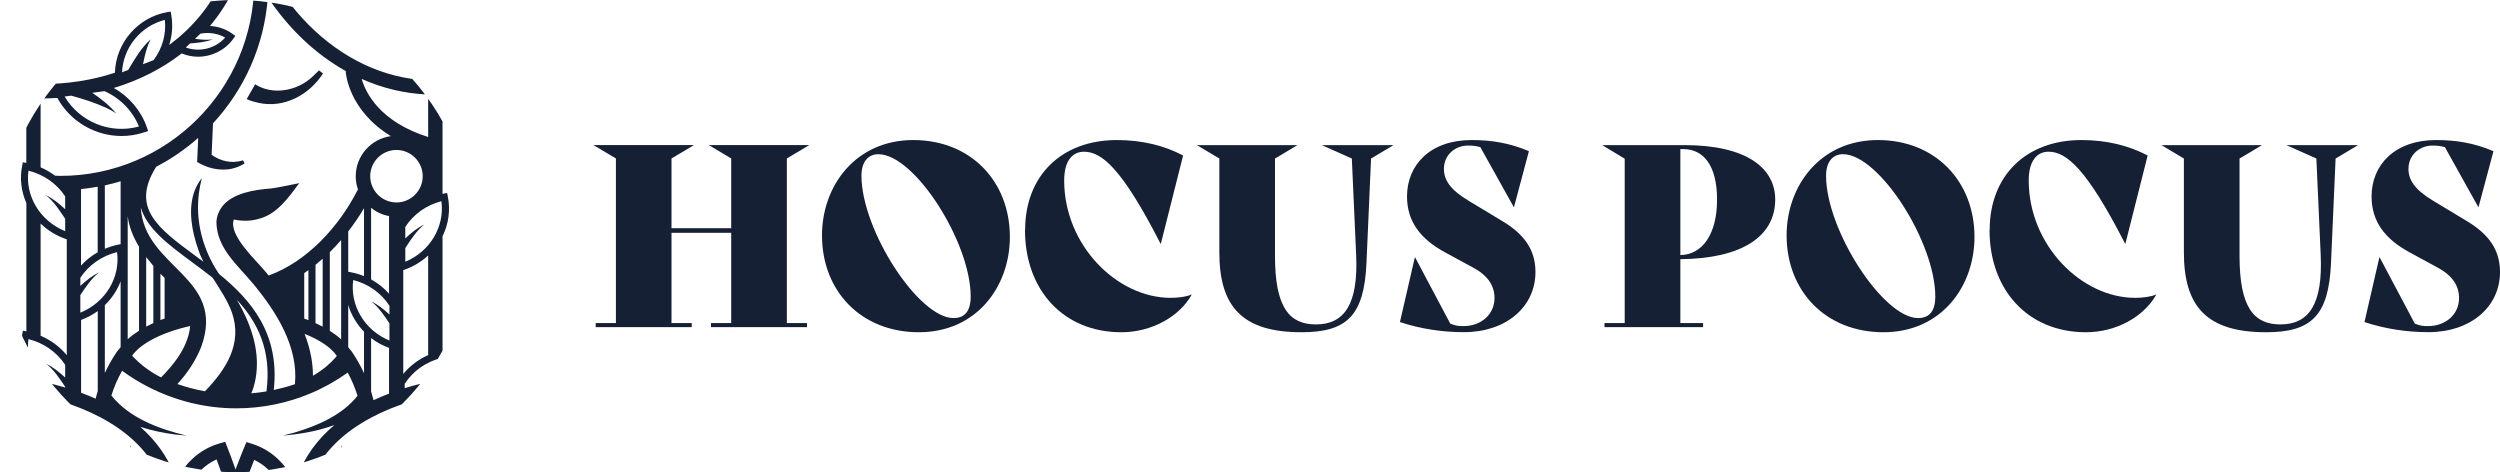
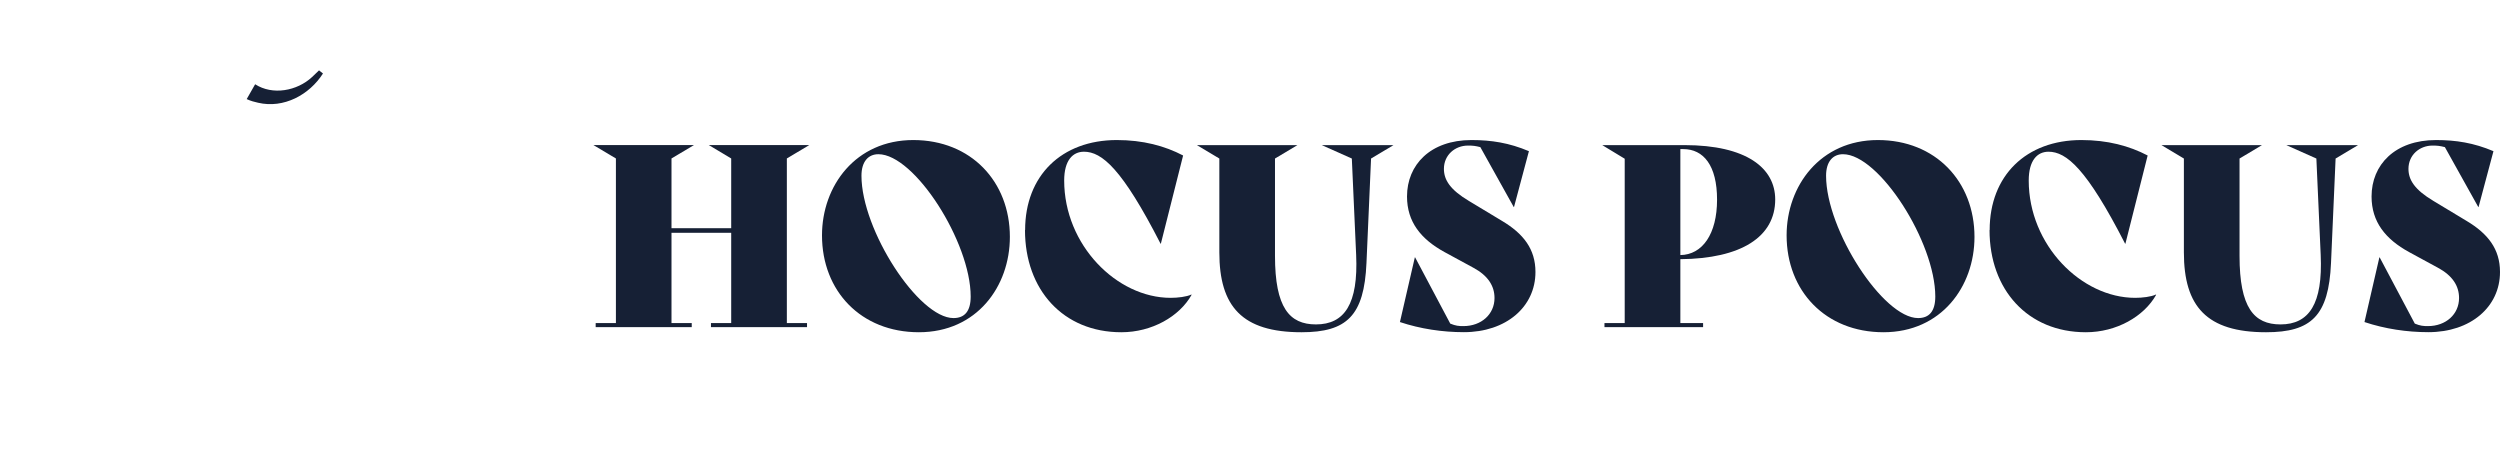
<svg xmlns="http://www.w3.org/2000/svg" viewBox="0 0 370.59 70" data-name="Layer 2" id="Layer_2">
  <defs>
    <style>
      .cls-1 {
        fill: none;
      }

      .cls-2 {
        fill: #162035;
      }

      .cls-3 {
        clip-path: url(#clippath);
      }
    </style>
    <clipPath id="clippath">
      <circle r="35" cy="35" cx="35" class="cls-1" />
    </clipPath>
  </defs>
  <g class="cls-3">
    <g>
      <path d="M47.88,10.9l-.59-.47c-.35.33-.68.67-1.03.99-2.23,2.07-5.85,2.74-8.44,1.07l-1.25,2.2c.63.29,1.12.41,1.69.54,3.8.89,7.6-1.17,9.62-4.34Z" class="cls-2" />
-       <path d="M70.66,79.47c-2.2-2.48-4.86-4.33-7.72-5.57.28-.64.55-1.28.79-1.94,3.6-3.85,4.99-8.87,4.08-15.04l-.15-1.05-1.05.16c-.12.02-.24.04-.36.06.26-1.2.28-2.47.03-3.73l-.1-.51-.51.1s-.05.01-.07.02v-16.94c.88-1.8,1.2-3.86.78-5.92l-.1-.51-.51.1c-.06.01-.11.03-.17.04v-14.74c.56-.03,1.11-.07,1.67-.14l1.05-.13-.13-1.05c-1.08-8.79-4.77-16.53-9.97-22.2.99-.52,1.94-1.13,2.82-1.87l.81-.68-.68-.81c-3.5-4.13-8.07-6.71-12.71-7.64.22-.33.43-.66.62-1.01l.49-.95-.95-.49c-5.01-2.55-11.09-.89-14.15,3.67-.02,0-.04,0-.07,0h-.09c-.14,0-.28.01-.42.02-.34,0-.67.02-1,.04-.17.01-.33.02-.49.04-.37.03-.73.06-1.1.1-.11.01-.22.03-.33.04-.42.05-.84.11-1.25.18-.03,0-.07.01-.1.02C15.03-16.41,3.9-3.71,3.9,11.54v12.61s0,0,0,0l-.51-.1-.1.51c-.39,1.92-.14,3.83.62,5.54v19.02s0,0,0,0l-.51-.1-.1.51c-.39,1.92-.14,3.83.62,5.54v1.04c-.17-.03-.34-.06-.51-.09l-1.05-.16-.15,1.05c-.83,5.69.27,10.39,3.26,14.11.34,1.04.74,2.06,1.19,3.05-2.7,1.24-5.2,3.03-7.29,5.39l-.71.8.8.71c4.2,3.7,9.44,5.52,14.65,5.52.53,0,1.06-.04,1.58-.08-.75,2.13-1.09,4.45-.88,6.84l.09,1.06,1.06-.1c2.66-.25,5.1-1.14,7.21-2.49.11.17.2.33.32.5l.57.78.83-.5c.07-.04.98-.6,2.01-1.26.22.06.43.11.65.16-.38,1.28-.69,2.47-.71,2.56l-.24.93.91.33c3.17,1.13,5.99.27,7.1-.17.73.31,2.2.82,4.04.82.93,0,1.96-.13,3.03-.49l.92-.3-.22-.94c-.02-.09-.32-1.35-.68-2.68.18-.04.37-.08.55-.13,1.06.73,2.03,1.35,2.11,1.4l.81.52.59-.76c.26-.34.49-.68.69-1.02,2.2,1.5,4.79,2.48,7.62,2.75l1.06.1.09-1.06c.21-2.39-.12-4.71-.88-6.84.53.04,1.05.08,1.58.08,5.21,0,10.45-1.82,14.65-5.52l.8-.71-.71-.8ZM65.86,58.29c1.05,10.32-5.24,16.69-19.14,19.44.5-.49,2.83-2.78,5.63-5.53l5.07.86-4.01-1.9c1.41-1.38,2.89-2.83,4.28-4.19l3.45.5-2.59-1.35c2.54-2.49,4.64-4.54,5.23-5.11,0,0-1.55.54-6.01,4.02l-.68-2.2-.17,2.87c-1.41,1.12-3.07,2.5-5.02,4.21l-1.32-3.91.04,5.03c-.81.72-1.67,1.5-2.57,2.32-.67-.75-1.39-1.32-2.09-1.77,2.59-7.49,11.14-11.7,19.88-13.28ZM38.76,77.49c-1.5.88-1.62-.17-1.62-.17-.32-.81.61-4.17.61-4.17-.89,1.39-1.39,2.88-1.64,3.82-.34-1.22-.3-2.91.14-4.83.19-.82.91-2.69,1.43-3.97,2.51,1.18,3.61,3.42,3.62,3.45l.24.51.55.09s2.51.42,4.36,2.49c-1.08.86-2.66,2.08-3.39,2.5-1.71.98-3.33,1.5-4.6,1.52,1.42-1.03,3.14-3.2,3.14-3.2-.29.35-2.19,1.58-2.84,1.96ZM33.37,81.81l-.06-.18c-.15-.37-.38-.71-.63-1.04.41-.1.79-.26,1.14-.46l.15-.11c.31-.26.57-.59.8-.94.23.36.48.69.78.96l.15.11c.34.21.73.37,1.13.48-.27.32-.5.66-.66,1.03l-.06.17c-.1.39-.11.81-.1,1.23-.39-.16-.79-.28-1.2-.32h-.09s-.09,0-.09,0c-.4.03-.81.14-1.2.29.03-.42.02-.84-.07-1.24ZM32.38,76.29c.37,1.7-.66,1.48-.66,1.48-.86.05-3.78-1.87-3.78-1.87,1.05,1.28,2.31,2.21,3.12,2.74-1.27-.06-2.87-.61-4.55-1.63-.72-.44-2.28-1.7-3.33-2.58,1.9-2.02,4.37-2.37,4.4-2.38l.56-.07.25-.5s1.18-2.25,3.72-3.38c.48,1.29,1.16,3.17,1.33,4,.4,1.93.4,3.63.03,4.84-.54-1.67-2.07-3.97-2.07-3.97.24.39.83,2.57.99,3.31ZM16.51,58.64c.4-1.28.93-2.51,1.59-3.68,1.23.9,2.52,1.7,3.87,2.39,4.02,2.06,8.48,3.18,13.04,3.18,3.86,0,7.58-.77,11.03-2.22,1.93-.81,3.77-1.84,5.51-3.08.59,1.1,1.07,2.25,1.45,3.44-2.29,2.88-5.98,4.46-9.44,5.48,0,0-1.66.42-1.66.42,2.57-.21,5.22-.65,7.67-1.57-2.57,2.17-4.41,4.73-5.46,7.61-.45-.17-.84-.29-1.13-.36-.61-1.03-2.33-3.41-5.53-4.43l-.92-.29-.37.89c-.04.1-.7,1.69-1.25,3.18-.51-1.51-1.14-3.11-1.18-3.21l-.35-.9-.93.27c-3.23.95-5.01,3.3-5.65,4.31-.25.06-.59.15-.97.28-1.01-2.65-2.71-5.03-5.03-7.07,1.67.54,3.42.9,5.14,1.13,0,0,1.71.16,1.71.16-4.05-.97-8.46-2.59-11.12-5.92ZM11.91,46.35v-2.61c.8-1.2,1.62-2.44,2.76-3.35-1.03.49-1.91,1.22-2.76,1.99v-1.2c1.24-1.89,3.2-3.26,5.44-3.81.51,3.78-1.73,7.47-5.44,8.98ZM14.49,46.11v11.87c-.12.37-.22.75-.31,1.12-.69-.31-1.42-.6-2.16-.88v-10.79c.9-.34,1.73-.78,2.47-1.32ZM12.01,39.37v-11.34c.84-.08,1.66-.21,2.47-.35v9.72c-.93.52-1.76,1.19-2.47,1.97ZM19.85,53.01c-.1-.1-.19-.2-.26-.29,1.19-1.74,4.37-3.46,8.6-4.39-.15,1.66-.85,3.23-1.83,4.67-.72,1.05-1.57,2.03-2.48,2.94-.19-.09-.37-.19-.55-.28-1.7-.96-2.82-1.96-3.47-2.65ZM18.93,50.29v-18.26c.19,1.59.83,3.15,1.68,4.55v12.44c-.63.4-1.2.82-1.68,1.27ZM23.11,24.81s.04-.07.06-.1c2.25-1.17,4.33-2.61,6.21-4.27-.07,1.67-.15,3.49-.16,3.57,1.21.73,2.48,1.12,3.85,1.13,1.15.02,2.27-.33,3.18-.91l-.22-.46s-.05.01-.08.02c-1.58.49-3.31.1-4.58-.85l.18-4.1.02-.55c4.62-4.99,7.61-11.5,8.13-18.69,3.11,4.68,7.1,8.46,11.62,10.97h-.08c.02.29.41,5.76,6.7,9.61-2.94.4-5.21,2.91-5.21,5.96,0,.68.12,1.33.33,1.94-2.82,5.57-7.59,10.73-13.24,12.76-.12-.14-.23-.29-.35-.43-1.57-1.91-5.62-5.54-4.81-7.87,1.26.27,2.61.26,3.84-.14,2.6-.7,4.32-3.18,5.86-5.25-.87.17-3.31.7-4.18.79-2.42.18-5.72.67-7.26,2.69-.46.61-.77,1.34-.84,2.26.03,3.91,3.17,6.43,5.44,9.17,3.46,4.18,6.73,9.35,6.2,14.89-1.02.36-2.08.63-3.14.86.94-8.35-3.4-13.37-8.11-17.2-2.4-3.56-3.53-7.78-2.98-12.01.1-.73.24-1.46.43-2.19-.46.56-.8,1.18-1.05,1.82-1.06,2.74-.43,6.08.52,8.76.2.63.47,1.23.76,1.81-.39-.29-.77-.57-1.15-.85-5.59-4.12-9.63-7.13-5.9-13.14ZM57.73,47.93v2.55c-3.67-1.51-5.88-5.19-5.37-8.97,2.22.56,4.15,1.92,5.37,3.81v1.3c-.81-.74-1.67-1.44-2.66-1.92,1.09.88,1.89,2.08,2.66,3.24ZM57.67,51.58v6.77c-.8.3-1.56.63-2.3.97-.11-.44-.23-.88-.36-1.31v-7.9c.79.61,1.68,1.1,2.66,1.46ZM49.93,52.76c-.06.08-.14.16-.21.25-.6.7-1.66,1.72-3.33,2.69,0-.9-.08-1.8-.24-2.69-.21-1.19-.55-2.37-1-3.52,2.31.92,4,2.09,4.78,3.27ZM46.77,47.9v-8.64c.36-.29.71-.6,1.06-.91v10.07c-.34-.18-.69-.35-1.06-.52ZM48.89,49.03v-11.66c.58-.57,1.14-1.16,1.68-1.78v14.72c-.48-.45-1.05-.87-1.68-1.27ZM45.72,47.46c-.2-.08-.41-.16-.62-.23v-6.75c.21-.14.41-.3.62-.44v7.42ZM52.14,52.11c-.08-.11-.44-.51-.52-.63v-6.27c.44,1.48,1.25,2.83,2.34,3.96v6.14c-.52-1.11-1.12-2.18-1.82-3.2ZM51.62,40.28v-5.98c.86-1.1,1.64-2.25,2.34-3.43v10.06c-.62-.25-1.27-.45-1.94-.57l-.41-.08ZM55.01,41.42v-10.61c.76.61,1.66,1.04,2.66,1.22v11.5c-.76-.85-1.66-1.56-2.66-2.11ZM54.88,26.12c0-2.15,1.75-3.89,3.89-3.89s3.89,1.75,3.89,3.89-1.75,3.89-3.89,3.89-3.89-1.75-3.89-3.89ZM59.78,40.04c1.42-.47,2.66-1.22,3.69-2.17v14.77c-1.43.63-2.7,1.59-3.69,2.79v-15.38ZM59.99,56.9c1.22-1.89,3.14-3.25,5.35-3.81.15,1.09.06,2.17-.21,3.19-1.81.34-3.52.76-5.14,1.26v-.64ZM60.08,38.81v-2.04c.81-1.24,1.64-2.54,2.8-3.49-1.05.51-1.95,1.26-2.8,2.06v-1.7c1.22-1.89,3.14-3.25,5.35-3.81.51,3.78-1.7,7.46-5.35,8.97ZM63.47,20.31c-7.12-2.25-9.24-6.49-9.86-8.61,3.12,1.39,6.44,2.19,9.86,2.31v6.3ZM37.26,58.31c.26-.65.48-1.36.62-2.14.66-3.55-.27-7.49-2.78-11.74,3.09,3.31,5.19,7.51,4.4,13.59-.72.12-1.45.21-2.18.28-.02,0-.04,0-.07,0ZM28.39,38.8c1.04.76,2.09,1.55,3.13,2.37,1.08,1.7,2.22,3.36,2.88,5.21,1.55,4.57-.86,8.36-4.02,11.62-1.39-.25-2.75-.61-4.08-1.07,1.47-1.62,2.7-3.43,3.54-5.54,3.73-10.39-8.47-11.64-8.97-20.65.89,3.16,4.15,5.56,7.52,8.06ZM24.4,41.19v6.03c-.21.07-.42.15-.62.23v-6.87c.2.2.41.4.62.61ZM22.73,39.43v8.46c-.37.17-.72.34-1.06.52v-10.3c.18.23.36.46.55.68.16.22.34.42.51.63ZM17.88,36.19l-.19.04c-.75.14-1.46.36-2.15.65v-9.4c.79-.17,1.57-.37,2.34-.61v9.32ZM15.54,45.23c1.04-1,1.84-2.21,2.34-3.53v9.77c-.09.13-.46.54-.53.64-.7,1.01-1.29,2.08-1.81,3.18v-10.06ZM67.14,12.81s0,0,0,0h0s0,0,0,0ZM65.95,11.86c-13.32.97-25.71-9.8-29.62-25.16,3.94,3.5,8.74,5.42,13.4,5.6,5.72,4.49,11.93,10.87,16.31,19.46l-.12-.11c.01.07.02.13.03.2ZM65.19,8.07c-3.99-6.67-9.02-11.86-13.81-15.77,1.66-.08,3.28-.39,4.82-.93,4.17,4.36,7.35,10.11,8.99,16.7ZM36.65-15.9c.86.21,1.73.32,2.6.32.78,0,1.54-.11,2.29-.27,4.62.27,11.01,1.13,17.2,3.55-6.32,4.44-15.72,2.89-22.1-3.6ZM57.01-14.05c-4.58-1.54-9.14-2.3-12.94-2.66,1.03-.5,1.98-1.15,2.82-1.96,3.53.47,7.08,2.04,10.11,4.62ZM46.59-21.54c-2.28,3.29-6.54,4.66-10.31,3.32,2.28-3.29,6.53-4.66,10.31-3.32ZM29.43-16.68c.05,0,.1-.02.15-.03.39-.07.78-.14,1.18-.19.11-.02.22-.03.33-.04.35-.04.69-.08,1.05-.12.15-.01.31-.02.46-.03.01,0,.02,0,.04,0-4.18,6.34-12.24,10.97-21.52,12.4,4.23-6.12,10.76-10.55,18.32-11.99ZM10.34-3.52c9.87-1.29,18.55-6.12,23.06-12.83l.15.18s.01.06.02.09c-.15,3.72-1.67,7.29-4.48,10.43C24.22-.2,16.07,3.28,7.1,3.8c.74-2.61,1.84-5.06,3.24-7.32ZM6.02,11.54c0-.48.01-.97.04-1.45.02-.45.06-.89.1-1.34,0-.02,0-.05,0-.07.13-1.3.36-2.58.66-3.82,9.37-.46,17.94-4.09,23.06-9.81,2.16-2.41,3.6-5.08,4.3-7.87.08.47.17.94.28,1.4-.02,2.76-.61,6.57-1.68,8.83-1.75,3.7-4.4,6.82-7.7,9.26.45-1.43.57-2.94.31-4.44l-.09-.52-.52.09c-4.39.79-7.61,4.58-7.75,8.98-3.38,1.12-7.1,1.7-11.01,1.68v-.92ZM28.91,5.75l.8-.76c1.26-.24,2.57-.04,3.67.58-1.46,1.63-3.79,2.21-5.84,1.47l.65-.61c1.13-.07,2.27-.19,3.33-.59-.87.11-1.74.04-2.61-.09ZM19.02,10.36l-.93.36c.17-3.69,2.77-6.87,6.35-7.77.22,2.1-.37,4.24-1.67,5.96l-1.57.61c.07-.35.14-.7.22-1.04.23-.91.46-1.82.92-2.65-1.41,1.25-2.37,2.91-3.33,4.53ZM13.67,13.76l1.81-.25c2.33,1.03,4.17,2.92,5.12,5.24-4.24,1.18-8.78-.67-11.02-4.44l.98-.13c1.71.47,3.47,1.03,5.11,1.77.55.26,1.09.53,1.58.9-1.01-1.23-2.26-2.2-3.57-3.09ZM6.02,14.59c.07,0,.14,0,.21,0,.76,0,1.52-.03,2.27-.07,1.94,3.53,5.64,5.64,9.52,5.64,1.15,0,2.31-.18,3.44-.57l.5-.17-.17-.5c-.86-2.49-2.62-4.58-4.92-5.88,3.75-1.13,7.16-2.86,10.06-5.12.79.32,1.61.49,2.43.49,2.01,0,3.98-.94,5.22-2.66l.31-.43-.43-.31c-.98-.7-2.14-1.09-3.33-1.16,1.4-1.68,2.61-3.53,3.56-5.54.61-1.29,1.07-2.97,1.38-4.69.47,1.12,1.01,2.22,1.61,3.29,0,.15,0,.29,0,.44,0,15.84-12.88,28.72-28.72,28.72-.26,0-.53-.02-.8-.03-.66-.49-1.38-.91-2.14-1.24v-10.21ZM11.39,43.59h0s0,0,0,0h0ZM4.22,25.3c2.25.56,4.2,1.92,5.44,3.81v1.9c-.87-.8-1.79-1.57-2.86-2.08,1.18.94,2.03,2.25,2.86,3.5v1.84c-3.71-1.51-5.96-5.2-5.44-8.98ZM9.9,35.48v17.17c-1.03-1.25-2.37-2.24-3.88-2.88v-16.63c1.06,1.03,2.38,1.84,3.88,2.34ZM4.22,50.27c2.25.55,4.2,1.92,5.44,3.81v1.88c-.86-.78-1.75-1.52-2.79-2.02,1.15.92,1.98,2.18,2.79,3.4v.1c-1.17-.35-2.4-.66-3.67-.93-1.39-1.75-2.08-3.97-1.77-6.24ZM4.13,58.29c8.6,1.56,17.03,5.66,19.76,12.92-.76.44-1.56,1.03-2.3,1.83-.79-.72-1.53-1.39-2.25-2.02l.04-5.03-1.32,3.91c-1.87-1.63-3.47-2.97-4.83-4.06l-.17-3.02-.71,2.31c-4.57-3.57-6.15-4.13-6.15-4.13.59.57,2.72,2.65,5.29,5.17l-2.47,1.29,3.3-.48c1.38,1.35,2.85,2.79,4.25,4.17l-4.01,1.9,5.07-.86c2.55,2.5,4.7,4.61,5.45,5.35-.22,0-.43.01-.64.02-13.33-2.83-19.35-9.16-18.32-19.27ZM1.68,80.08c2.39-2.41,5.27-4.07,8.33-5.01,1.66,1.06,3.59,1.98,5.76,2.77-7.48.89-8.34,2.19-8.34,2.19,2.14-.4,6.77-.32,11.89-.06.14,1.34.55,2.48,1.01,3.4-6.2,2.01-13.24.97-18.64-3.29ZM16.85,91.95c-.02-2.06.42-4.04,1.21-5.84,1.16-.21,2.3-.51,3.42-.9.05.06.1.13.14.18-.08.84-.09,2.54.59,4.42-1.59,1.05-3.39,1.8-5.35,2.14ZM24.66,90.16c-1.33-2.43-.91-4.89-.9-4.91l.1-.55-.39-.39s-1.78-1.82-2.06-4.58c1.38-.06,3.38-.12,4.22-.03,1.96.21,3.57.75,4.61,1.47-1.75,0-4.42.74-4.42.74.44-.11,2.7,0,3.46.08,1.73.17,1.21,1.09,1.21,1.09-.22.84-2.94,3.01-2.94,3.01,1.54-.6,2.81-1.51,3.57-2.12-.45,1.19-1.47,2.54-2.95,3.82-.64.55-2.32,1.64-3.49,2.37ZM35.12,92.96l-.49-.27-.5.26s-2.25,1.14-4.99.55c.37-1.33.93-3.25,1.27-4.02.81-1.8,1.81-3.17,2.83-3.93-.54,1.67-.66,4.43-.66,4.43.03-.46.84-2.57,1.15-3.26.7-1.59,1.41-.81,1.41-.81.73.46,1.96,3.73,1.96,3.73-.1-1.65-.57-3.14-.92-4.05.99.79,1.96,2.18,2.72,3.99.33.78.84,2.71,1.18,4.05-2.72.52-4.93-.65-4.95-.66ZM45.96,84.54l-.41.39.09.55s.37,2.51-1.02,4.92c-1.15-.76-2.8-1.89-3.43-2.45-1.46-1.32-2.45-2.7-2.87-3.9,1.42,1.03,4.01,2,4.01,2-.42-.17-2.18-1.6-2.75-2.1-1.3-1.16-.34-1.59-.34-1.59.67-.55,4.15-.71,4.15-.71-1.6-.42-3.16-.43-4.13-.38,1.06-.7,2.68-1.19,4.64-1.36.84-.07,2.84.04,4.21.13-.35,2.75-2.14,4.49-2.16,4.51ZM47.31,89.49c.51-1.62.52-3.06.47-3.81.13-.15.29-.35.46-.57,1.21.44,2.44.78,3.7,1.01.79,1.8,1.23,3.77,1.21,5.84-2.16-.37-4.14-1.24-5.84-2.46ZM49.34,83.27c.42-.9.77-2.01.89-3.27,5.3-.28,10.14-.38,12.34.03,0,0-.86-1.31-8.34-2.19,2.16-.79,4.1-1.71,5.76-2.77,3.07.94,5.95,2.61,8.33,5.01-5.5,4.34-12.7,5.34-18.98,3.19Z" class="cls-2" />
    </g>
  </g>
  <g>
    <path d="M116.63,47.89h3v.6h-14.24v-.6h3v-13.38h-8.85v13.38h3v.6h-14.24v-.6h3v-24.4l-3.34-1.99h14.92l-3.34,1.99v10.34h8.85v-10.34l-3.33-1.99h14.91l-3.33,1.99v24.4Z" class="cls-2" />
    <path d="M121.85,34.89c0-7.34,4.98-14.13,13.53-14.13s14.32,6.15,14.32,14.36c0,7.34-4.91,14.13-13.49,14.13s-14.36-6.11-14.36-14.36ZM143.89,43.96c0-8.06-8.32-21.1-13.68-21.1-1.5,0-2.51,1.09-2.51,3.19,0,8.06,8.47,21.1,13.64,21.1,1.65,0,2.55-1.01,2.55-3.19Z" class="cls-2" />
    <path d="M151.96,34.1c0-8.06,5.4-13.34,13.6-13.34,3.86,0,7.09.86,9.82,2.29l-3.3,13.08h-.04c-5.7-11.13-8.7-13.64-11.36-13.64-1.65,0-2.93,1.27-2.93,4.27,0,9.56,7.8,17.39,15.78,17.39,1.05,0,2.36-.15,3.07-.49l.04.04c-1.8,3.22-5.89,5.55-10.42,5.55-8.62,0-14.28-6.3-14.28-15.14Z" class="cls-2" />
    <path d="M180.75,37.4v-13.9l-3.33-1.99h14.91l-3.33,1.99v14.43c0,7.68,2.14,10.16,6.07,10.16,4.24,0,6.29-3.03,5.96-10.31l-.64-14.28-4.46-1.99h10.64l-3.33,1.99-.68,15.48c-.34,7.83-2.92,10.27-9.63,10.27-8.81,0-12.18-3.82-12.18-11.84Z" class="cls-2" />
    <path d="M207.52,47.74l2.21-9.59h.04l5.21,9.82c.82.34,1.28.37,1.95.37,2.66,0,4.61-1.76,4.61-4.16,0-1.8-.97-3.33-3.15-4.5l-4.27-2.32c-3.48-1.91-5.55-4.46-5.55-8.24,0-4.68,3.45-8.36,9.56-8.36,2.93,0,5.58.41,8.51,1.65l-2.21,8.28h-.04l-4.95-8.88c-.75-.19-1.09-.23-1.84-.23-1.91,0-3.56,1.39-3.56,3.45,0,1.65.94,3.11,3.71,4.76l4.91,2.96c3.15,1.88,4.95,4.16,4.95,7.57,0,5.17-4.35,8.92-10.61,8.92-3.19,0-6.45-.49-9.48-1.5Z" class="cls-2" />
    <path d="M249.09,38.41v9.48h3.37v.6h-14.62v-.6h3v-24.36l-3.33-2.02h12.18c9.22,0,13.46,3.41,13.46,8.06,0,5.55-5.06,8.77-14.06,8.85ZM249.09,22.11v15.7c3.26-.04,5.44-3.11,5.44-8.21s-2.02-7.5-5.02-7.5h-.41Z" class="cls-2" />
    <path d="M264.84,34.89c0-7.34,4.98-14.13,13.53-14.13s14.32,6.15,14.32,14.36c0,7.34-4.91,14.13-13.49,14.13s-14.36-6.11-14.36-14.36ZM286.88,43.96c0-8.06-8.32-21.1-13.68-21.1-1.5,0-2.51,1.09-2.51,3.19,0,8.06,8.47,21.1,13.64,21.1,1.65,0,2.55-1.01,2.55-3.19Z" class="cls-2" />
    <path d="M294.94,34.1c0-8.06,5.4-13.34,13.6-13.34,3.86,0,7.09.86,9.82,2.29l-3.3,13.08h-.04c-5.7-11.13-8.7-13.64-11.36-13.64-1.65,0-2.93,1.27-2.93,4.27,0,9.56,7.8,17.39,15.78,17.39,1.05,0,2.36-.15,3.07-.49l.04.04c-1.8,3.22-5.89,5.55-10.42,5.55-8.62,0-14.28-6.3-14.28-15.14Z" class="cls-2" />
    <path d="M323.73,37.4v-13.9l-3.33-1.99h14.91l-3.33,1.99v14.43c0,7.68,2.14,10.16,6.07,10.16,4.24,0,6.29-3.03,5.96-10.31l-.64-14.28-4.46-1.99h10.64l-3.33,1.99-.68,15.48c-.34,7.83-2.92,10.27-9.63,10.27-8.8,0-12.18-3.82-12.18-11.84Z" class="cls-2" />
    <path d="M350.5,47.74l2.21-9.59h.04l5.21,9.82c.82.34,1.28.37,1.95.37,2.66,0,4.61-1.76,4.61-4.16,0-1.8-.97-3.33-3.15-4.5l-4.27-2.32c-3.48-1.91-5.55-4.46-5.55-8.24,0-4.68,3.45-8.36,9.56-8.36,2.93,0,5.58.41,8.51,1.65l-2.21,8.28h-.04l-4.95-8.88c-.75-.19-1.09-.23-1.84-.23-1.91,0-3.56,1.39-3.56,3.45,0,1.65.94,3.11,3.71,4.76l4.91,2.96c3.15,1.88,4.95,4.16,4.95,7.57,0,5.17-4.35,8.92-10.61,8.92-3.19,0-6.45-.49-9.48-1.5Z" class="cls-2" />
  </g>
</svg>